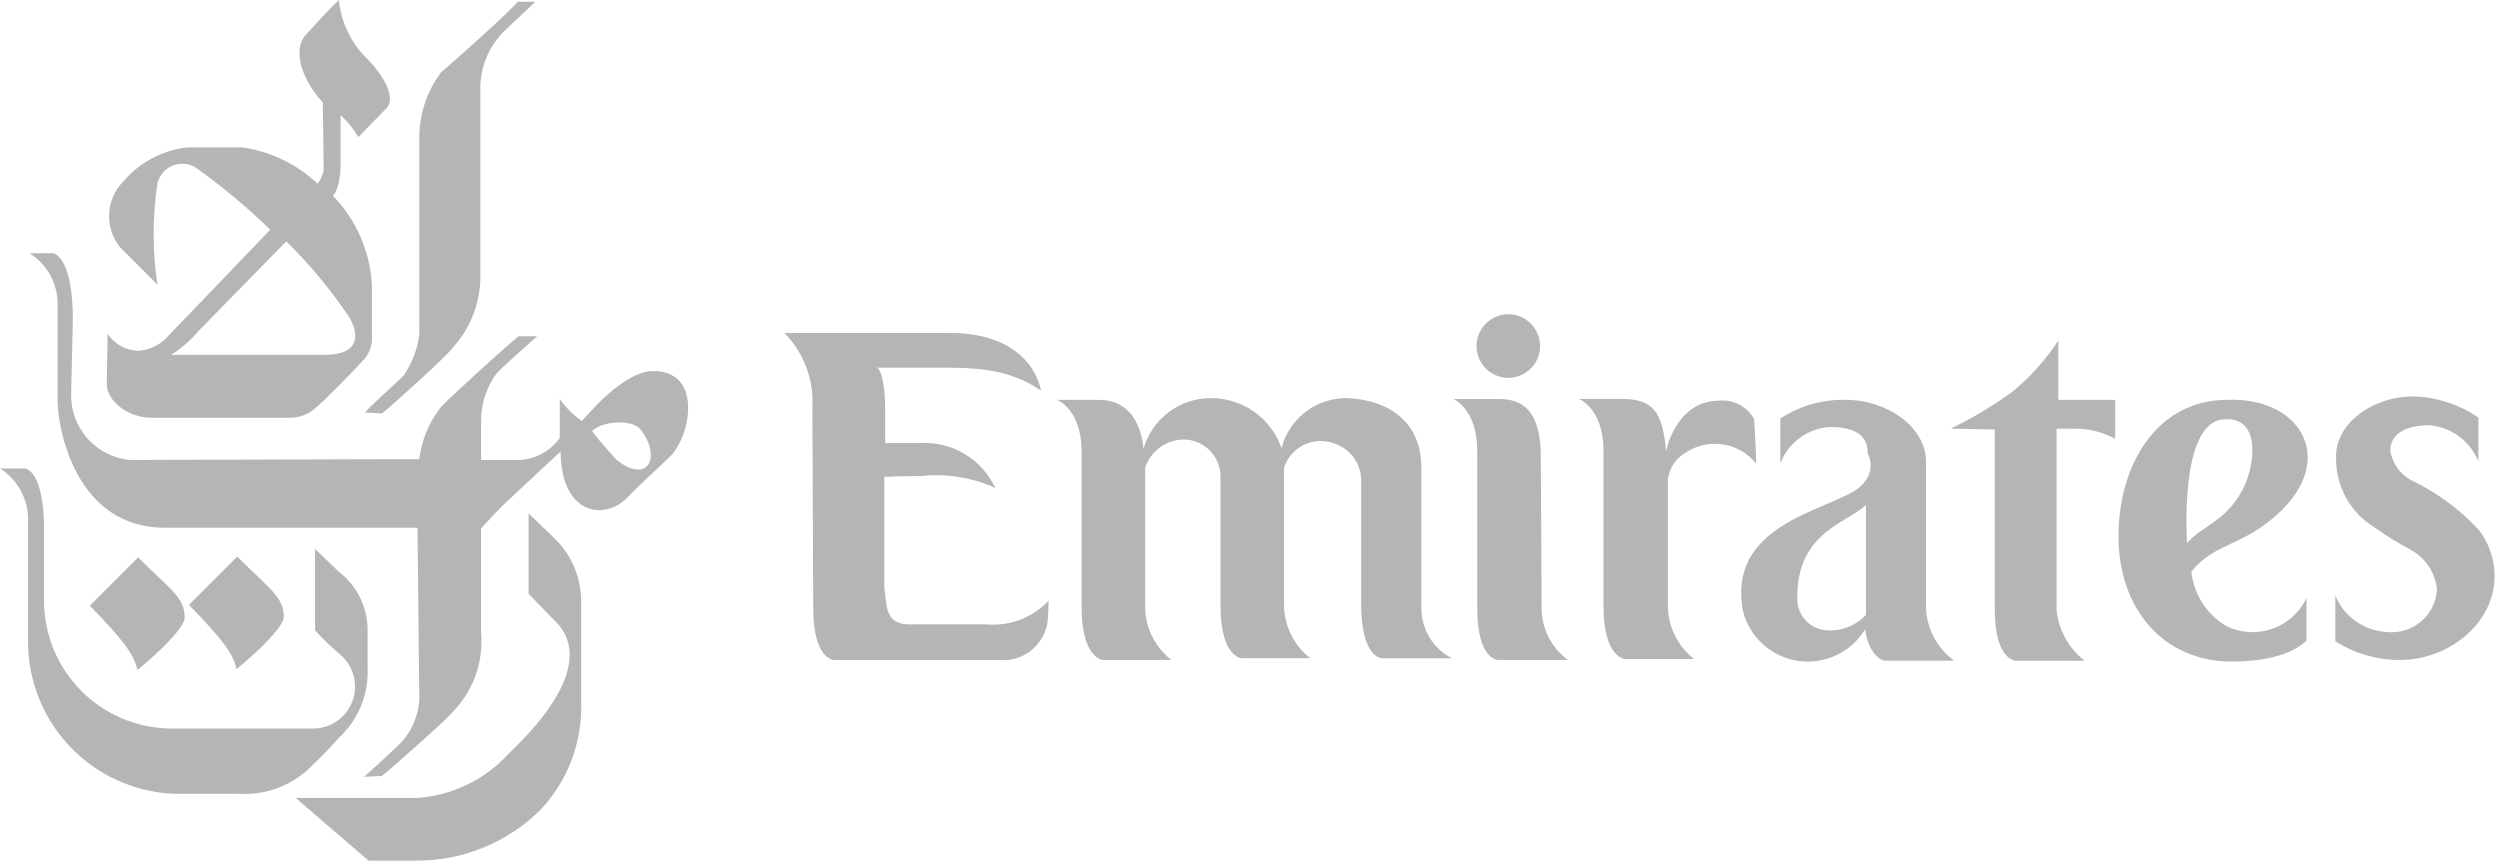
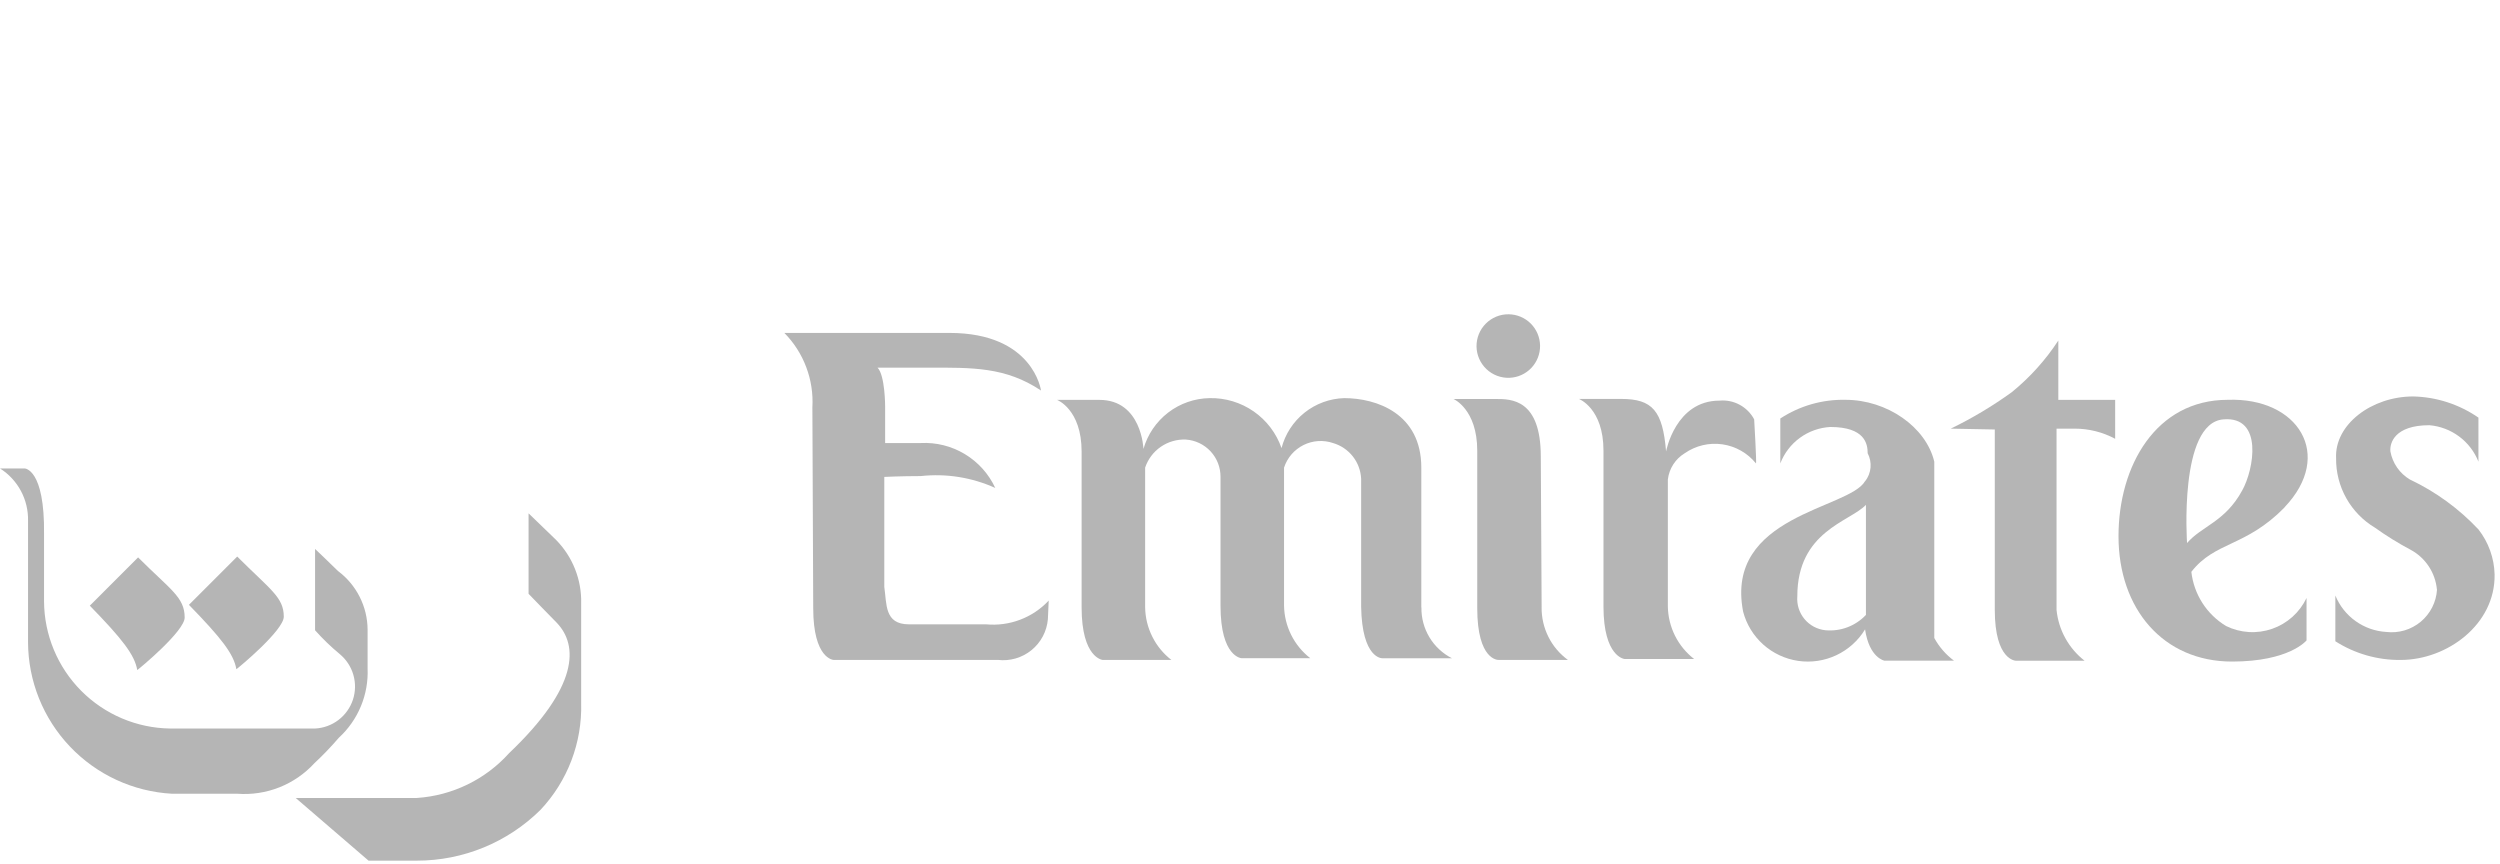
<svg xmlns="http://www.w3.org/2000/svg" width="107" height="37" viewBox="0 0 107 37" fill="none">
-   <path d="M18.889 3.082C18.296 3.866 17.965 4.818 17.946 5.801V14.321C17.864 14.96 17.628 15.57 17.257 16.098C17.076 16.279 15.698 17.512 15.625 17.657L16.35 17.693C16.604 17.512 19.142 15.228 19.359 14.901C20.108 14.089 20.535 13.032 20.559 11.928V3.735C20.569 2.888 20.892 2.075 21.465 1.451C21.791 1.125 22.734 0.251 22.915 0.073H22.154C22.007 0.327 19.215 2.828 18.889 3.082Z" fill="#B5B5B5" />
  <path d="M12.656 34.153L15.774 36.836H17.841C19.823 36.837 21.726 36.055 23.134 34.661C24.294 33.428 24.92 31.785 24.874 30.093V25.633C24.86 25.134 24.747 24.643 24.541 24.189C24.335 23.734 24.04 23.325 23.674 22.986C23.565 22.877 22.623 21.971 22.623 21.971V25.415C22.623 25.415 23.638 26.466 23.823 26.648C24.766 27.627 24.766 29.403 21.793 32.231C20.777 33.363 19.359 34.052 17.841 34.153H12.656Z" fill="#B5B5B5" />
-   <path d="M21.279 15.952C20.828 16.547 20.586 17.273 20.59 18.019V19.687H22.258C22.593 19.666 22.92 19.571 23.214 19.408C23.508 19.245 23.762 19.018 23.958 18.744V17.076C24.215 17.442 24.534 17.762 24.901 18.019C25.082 17.838 26.641 15.919 27.91 15.88C30.085 15.844 29.578 18.599 28.71 19.506C28.384 19.832 27.151 20.956 26.788 21.355C25.737 22.334 23.996 21.899 23.996 19.325C23.996 19.325 22.074 21.102 21.821 21.355C21.495 21.609 20.588 22.624 20.588 22.624V27.047C20.648 27.685 20.566 28.329 20.347 28.931C20.127 29.533 19.776 30.079 19.319 30.528C19.138 30.782 16.672 32.957 16.346 33.211L15.585 33.247C15.585 33.247 16.999 31.978 17.253 31.688C17.751 31.091 17.998 30.324 17.942 29.549C17.942 29.223 17.869 22.588 17.869 22.588H7.066C3.259 22.588 2.498 18.419 2.466 17.222V13.015C2.467 12.58 2.358 12.152 2.148 11.772C1.938 11.391 1.634 11.07 1.266 10.84H2.317C2.426 10.913 3.117 11.166 3.117 13.704C3.117 13.704 3.044 16.713 3.044 16.894C3.036 17.594 3.293 18.271 3.764 18.789C4.235 19.307 4.884 19.628 5.582 19.686L17.945 19.65C18.043 18.828 18.37 18.049 18.888 17.402C19.214 17.039 21.897 14.61 22.188 14.393H22.988C22.879 14.502 21.574 15.626 21.288 15.952H21.279ZM25.34 18.452C25.666 18.887 26.029 19.286 26.391 19.685C27.732 20.736 28.313 19.576 27.442 18.416C27.116 17.91 25.738 18.019 25.34 18.454V18.452Z" fill="#B5B5B5" />
  <path d="M12.146 26.394C12.146 26.974 10.224 28.569 10.116 28.642C10.007 27.989 9.463 27.301 8.086 25.887L10.152 23.82C11.566 25.234 12.146 25.56 12.146 26.394Z" fill="#B5B5B5" />
-   <path d="M15.737 2.538C16.172 2.973 17.042 4.097 16.537 4.638C16.066 5.109 15.337 5.871 15.337 5.871C15.136 5.518 14.879 5.2 14.576 4.928V7.179C14.54 8.122 14.25 8.379 14.25 8.379C15.246 9.406 15.838 10.758 15.918 12.186V14.361C15.934 14.569 15.903 14.778 15.828 14.972C15.753 15.167 15.635 15.342 15.483 15.485C15.338 15.666 13.815 17.225 13.561 17.407C13.396 17.571 13.197 17.698 12.978 17.78C12.759 17.861 12.525 17.895 12.292 17.878H6.455C5.512 17.878 4.57 17.189 4.57 16.428C4.57 16.247 4.606 14.289 4.606 14.289C4.75 14.505 4.944 14.684 5.171 14.81C5.398 14.936 5.652 15.006 5.911 15.014C6.162 14.999 6.406 14.933 6.631 14.821C6.855 14.709 7.054 14.552 7.216 14.361C7.397 14.18 11.567 9.829 11.567 9.829C10.56 8.856 9.481 7.959 8.34 7.146C8.193 7.064 8.029 7.017 7.861 7.009C7.693 7 7.526 7.031 7.371 7.097C7.216 7.164 7.079 7.265 6.97 7.393C6.861 7.521 6.782 7.672 6.74 7.835C6.521 9.277 6.521 10.744 6.74 12.186L5.14 10.586C4.811 10.18 4.644 9.666 4.671 9.144C4.698 8.622 4.917 8.129 5.285 7.758C5.984 6.939 6.97 6.42 8.04 6.308H10.37C11.581 6.482 12.709 7.026 13.597 7.867C13.71 7.7 13.796 7.517 13.851 7.323C13.851 6.523 13.815 4.386 13.815 4.386C12.727 3.186 12.582 1.957 13.126 1.449C14.141 0.326 14.504 0 14.504 0C14.6 0.966 15.037 1.866 15.737 2.538ZM8.522 14.138C8.18 14.55 7.775 14.904 7.322 15.189H13.848C15.625 15.189 15.262 14.101 14.936 13.558C14.152 12.396 13.253 11.315 12.253 10.331C12.253 10.331 8.594 14.067 8.522 14.14V14.138Z" fill="#B5B5B5" />
  <path d="M1.051 20.049H0C0.377 20.288 0.686 20.621 0.897 21.015C1.107 21.409 1.211 21.851 1.2 22.297V27.482C1.205 29.146 1.846 30.745 2.992 31.951C4.138 33.158 5.702 33.881 7.363 33.972H10.155C10.768 34.018 11.383 33.925 11.955 33.699C12.527 33.472 13.039 33.12 13.455 32.667C13.823 32.324 14.172 31.96 14.5 31.578C14.91 31.202 15.233 30.742 15.446 30.228C15.659 29.715 15.757 29.161 15.733 28.605V26.938C15.729 26.452 15.612 25.973 15.391 25.539C15.171 25.106 14.854 24.729 14.464 24.438C14.138 24.112 13.485 23.495 13.485 23.495V26.976C13.809 27.34 14.161 27.679 14.536 27.991C14.817 28.221 15.022 28.532 15.123 28.881C15.225 29.23 15.219 29.601 15.105 29.947C14.991 30.292 14.775 30.595 14.486 30.815C14.197 31.035 13.848 31.163 13.485 31.181H7.285C5.852 31.162 4.484 30.582 3.474 29.565C2.464 28.548 1.894 27.176 1.885 25.743V22.877C1.922 20.049 1.051 20.049 1.051 20.049Z" fill="#B5B5B5" />
  <path d="M7.904 26.43C7.904 27.01 5.982 28.605 5.874 28.678C5.765 28.025 5.221 27.337 3.844 25.923L5.91 23.856C7.287 25.234 7.904 25.556 7.904 26.43Z" fill="#B5B5B5" />
  <path d="M42.199 26.721H38.899C37.848 26.721 37.956 25.851 37.848 25.121V20.412C37.848 20.412 38.573 20.376 39.407 20.376C40.497 20.257 41.599 20.433 42.597 20.884C42.317 20.282 41.864 19.778 41.296 19.436C40.728 19.093 40.07 18.928 39.407 18.962H37.884V17.403C37.884 17.403 37.884 16.062 37.558 15.735H39.733C41.618 15.735 43.033 15.699 44.555 16.714C44.555 16.714 44.229 14.249 40.639 14.249H33.57C33.982 14.667 34.302 15.167 34.508 15.717C34.715 16.266 34.804 16.853 34.77 17.439L34.806 26.032C34.806 28.207 35.676 28.244 35.676 28.244H42.71C42.966 28.274 43.224 28.253 43.471 28.181C43.718 28.109 43.948 27.989 44.148 27.826C44.347 27.664 44.512 27.464 44.633 27.236C44.753 27.009 44.827 26.76 44.849 26.504L44.885 25.704C44.545 26.068 44.126 26.349 43.66 26.525C43.195 26.701 42.695 26.768 42.199 26.721Z" fill="#B5B5B5" />
  <path d="M60.832 25.995V20.013C60.832 17.693 58.91 17.04 57.532 17.04C56.914 17.058 56.318 17.276 55.834 17.662C55.35 18.048 55.005 18.58 54.849 19.179C54.628 18.542 54.21 17.992 53.657 17.608C53.103 17.224 52.442 17.025 51.768 17.04C51.126 17.051 50.504 17.268 49.995 17.66C49.486 18.052 49.116 18.597 48.94 19.215C48.94 19.215 48.868 17.115 47.055 17.115H45.242C45.242 17.115 46.293 17.515 46.293 19.327V25.998C46.293 28.173 47.199 28.246 47.199 28.246H50.136C49.792 27.979 49.513 27.639 49.319 27.25C49.124 26.861 49.019 26.433 49.012 25.998V20.013C49.133 19.652 49.368 19.339 49.682 19.123C49.996 18.907 50.371 18.798 50.752 18.813C51.157 18.84 51.536 19.02 51.813 19.318C52.089 19.615 52.241 20.007 52.238 20.413V25.924C52.238 28.136 53.144 28.172 53.144 28.172H56.081C55.737 27.905 55.458 27.565 55.264 27.176C55.069 26.787 54.964 26.359 54.957 25.924V20.014C55.025 19.806 55.133 19.614 55.275 19.448C55.418 19.282 55.592 19.147 55.787 19.049C55.983 18.951 56.196 18.893 56.414 18.878C56.632 18.864 56.85 18.892 57.057 18.963C57.39 19.061 57.685 19.261 57.9 19.533C58.115 19.806 58.239 20.139 58.257 20.486V25.961C58.293 28.209 59.163 28.173 59.163 28.173H62.142C61.743 27.969 61.408 27.657 61.178 27.273C60.947 26.888 60.829 26.446 60.837 25.998L60.832 25.995Z" fill="#B5B5B5" />
  <path d="M65.981 25.996C65.976 26.433 66.076 26.865 66.271 27.256C66.466 27.647 66.752 27.985 67.105 28.244H64.132C64.132 28.244 63.226 28.28 63.226 26.032V19.289C63.226 17.512 62.211 17.077 62.211 17.077H64.024C64.677 17.077 65.946 17.077 65.946 19.542L65.982 25.995L65.981 25.996Z" fill="#B5B5B5" />
  <path d="M75.078 17.947C74.937 17.682 74.72 17.465 74.456 17.323C74.192 17.18 73.891 17.119 73.592 17.147C71.707 17.147 71.308 19.322 71.308 19.322C71.163 17.582 70.728 17.074 69.386 17.074H67.578C67.578 17.074 68.629 17.474 68.629 19.286V25.957C68.629 28.132 69.535 28.205 69.535 28.205H72.508C72.164 27.938 71.885 27.598 71.69 27.209C71.496 26.82 71.391 26.392 71.384 25.957V20.521C71.412 20.291 71.491 20.07 71.617 19.875C71.742 19.68 71.911 19.517 72.109 19.397C72.578 19.072 73.152 18.936 73.717 19.017C74.282 19.098 74.795 19.389 75.154 19.832C75.192 19.869 75.078 17.947 75.078 17.947Z" fill="#B5B5B5" />
  <path d="M88.789 18.346C89.396 18.344 89.995 18.493 90.529 18.781V17.113H88.096V14.575C87.55 15.411 86.877 16.157 86.102 16.787C85.279 17.381 84.406 17.903 83.492 18.346L85.377 18.382V26.104C85.377 28.279 86.283 28.279 86.283 28.279H89.22C88.883 28.017 88.603 27.689 88.397 27.315C88.19 26.941 88.062 26.529 88.02 26.104V18.346H88.789Z" fill="#B5B5B5" />
  <path d="M97.778 21.719C96.11 23.419 94.805 23.169 93.79 24.474C93.843 24.949 94.005 25.405 94.262 25.807C94.52 26.209 94.867 26.547 95.276 26.794C95.58 26.943 95.912 27.031 96.25 27.051C96.589 27.072 96.928 27.025 97.249 26.913C97.569 26.802 97.864 26.628 98.117 26.401C98.369 26.175 98.574 25.9 98.72 25.594V27.409C98.72 27.409 97.995 28.315 95.53 28.315C92.593 28.315 90.672 26.067 90.672 22.949C90.672 19.94 92.272 17.112 95.349 17.112C98.358 17.003 99.917 19.469 97.778 21.712V21.719ZM95.965 20.994C96.473 20.088 96.871 17.804 95.165 17.949C93.243 18.094 93.606 23.242 93.606 23.242C94.225 22.519 95.24 22.334 95.965 20.992V20.994Z" fill="#B5B5B5" />
  <path d="M64.606 16.17C64.96 16.157 65.296 16.006 65.541 15.748C65.785 15.491 65.92 15.148 65.915 14.793C65.91 14.438 65.767 14.099 65.516 13.848C65.264 13.597 64.925 13.455 64.57 13.451C64.388 13.449 64.208 13.483 64.04 13.552C63.873 13.621 63.72 13.722 63.592 13.851C63.464 13.979 63.363 14.132 63.295 14.3C63.227 14.468 63.193 14.648 63.195 14.829C63.198 15.01 63.236 15.189 63.309 15.355C63.382 15.521 63.487 15.671 63.618 15.796C63.749 15.921 63.904 16.019 64.074 16.083C64.244 16.147 64.424 16.177 64.606 16.17Z" fill="#B5B5B5" />
-   <path d="M78.126 26.974C77.776 26.937 77.454 26.764 77.23 26.493C77.006 26.222 76.897 25.874 76.925 25.524C76.925 22.732 79.174 22.334 79.862 21.608V26.318C79.642 26.552 79.371 26.733 79.07 26.847C78.769 26.961 78.446 27.004 78.126 26.974ZM79.825 20.593C79.136 21.793 73.808 22.043 74.605 26.176C74.747 26.72 75.047 27.211 75.466 27.586C75.885 27.961 76.406 28.204 76.963 28.286C77.52 28.367 78.088 28.282 78.597 28.042C79.106 27.802 79.534 27.418 79.825 26.937C80.006 28.17 80.659 28.278 80.659 28.278H83.632C83.283 28.019 82.994 27.687 82.787 27.305C82.579 26.923 82.458 26.5 82.433 26.066V19.759C82.433 18.273 80.764 17.112 78.989 17.112C77.998 17.09 77.025 17.369 76.197 17.912V19.834C76.365 19.396 76.656 19.015 77.036 18.739C77.415 18.462 77.867 18.301 78.335 18.275C79.822 18.275 79.936 19 79.936 19.399C80.035 19.588 80.078 19.802 80.059 20.015C80.039 20.228 79.959 20.431 79.826 20.599L79.825 20.593Z" fill="#B5B5B5" />
+   <path d="M78.126 26.974C77.776 26.937 77.454 26.764 77.23 26.493C77.006 26.222 76.897 25.874 76.925 25.524C76.925 22.732 79.174 22.334 79.862 21.608V26.318C79.642 26.552 79.371 26.733 79.07 26.847C78.769 26.961 78.446 27.004 78.126 26.974ZM79.825 20.593C79.136 21.793 73.808 22.043 74.605 26.176C74.747 26.72 75.047 27.211 75.466 27.586C75.885 27.961 76.406 28.204 76.963 28.286C77.52 28.367 78.088 28.282 78.597 28.042C79.106 27.802 79.534 27.418 79.825 26.937C80.006 28.17 80.659 28.278 80.659 28.278H83.632C83.283 28.019 82.994 27.687 82.787 27.305V19.759C82.433 18.273 80.764 17.112 78.989 17.112C77.998 17.09 77.025 17.369 76.197 17.912V19.834C76.365 19.396 76.656 19.015 77.036 18.739C77.415 18.462 77.867 18.301 78.335 18.275C79.822 18.275 79.936 19 79.936 19.399C80.035 19.588 80.078 19.802 80.059 20.015C80.039 20.228 79.959 20.431 79.826 20.599L79.825 20.593Z" fill="#B5B5B5" />
  <path d="M104.304 25.234C104.288 25.499 104.218 25.757 104.098 25.994C103.978 26.23 103.811 26.44 103.608 26.61C103.404 26.779 103.168 26.906 102.914 26.981C102.659 27.056 102.392 27.079 102.129 27.047C101.656 27.019 101.201 26.857 100.816 26.581C100.431 26.305 100.132 25.927 99.953 25.488V27.446C100.787 27.978 101.757 28.256 102.745 28.246C104.739 28.246 106.806 26.723 106.769 24.584C106.751 23.886 106.509 23.212 106.08 22.662C105.244 21.771 104.248 21.045 103.143 20.523C102.927 20.394 102.74 20.22 102.596 20.013C102.453 19.806 102.355 19.571 102.309 19.323C102.273 18.96 102.49 18.199 103.977 18.199C104.437 18.238 104.878 18.404 105.249 18.68C105.62 18.955 105.907 19.329 106.077 19.758V17.874C105.255 17.306 104.284 16.991 103.285 16.968C101.508 16.968 99.913 18.168 99.985 19.615C99.978 20.213 100.129 20.803 100.422 21.325C100.714 21.846 101.139 22.282 101.653 22.588C102.139 22.936 102.648 23.251 103.176 23.531C103.489 23.7 103.755 23.944 103.951 24.24C104.147 24.537 104.267 24.877 104.3 25.231L104.304 25.234Z" fill="#B5B5B5" />
</svg>